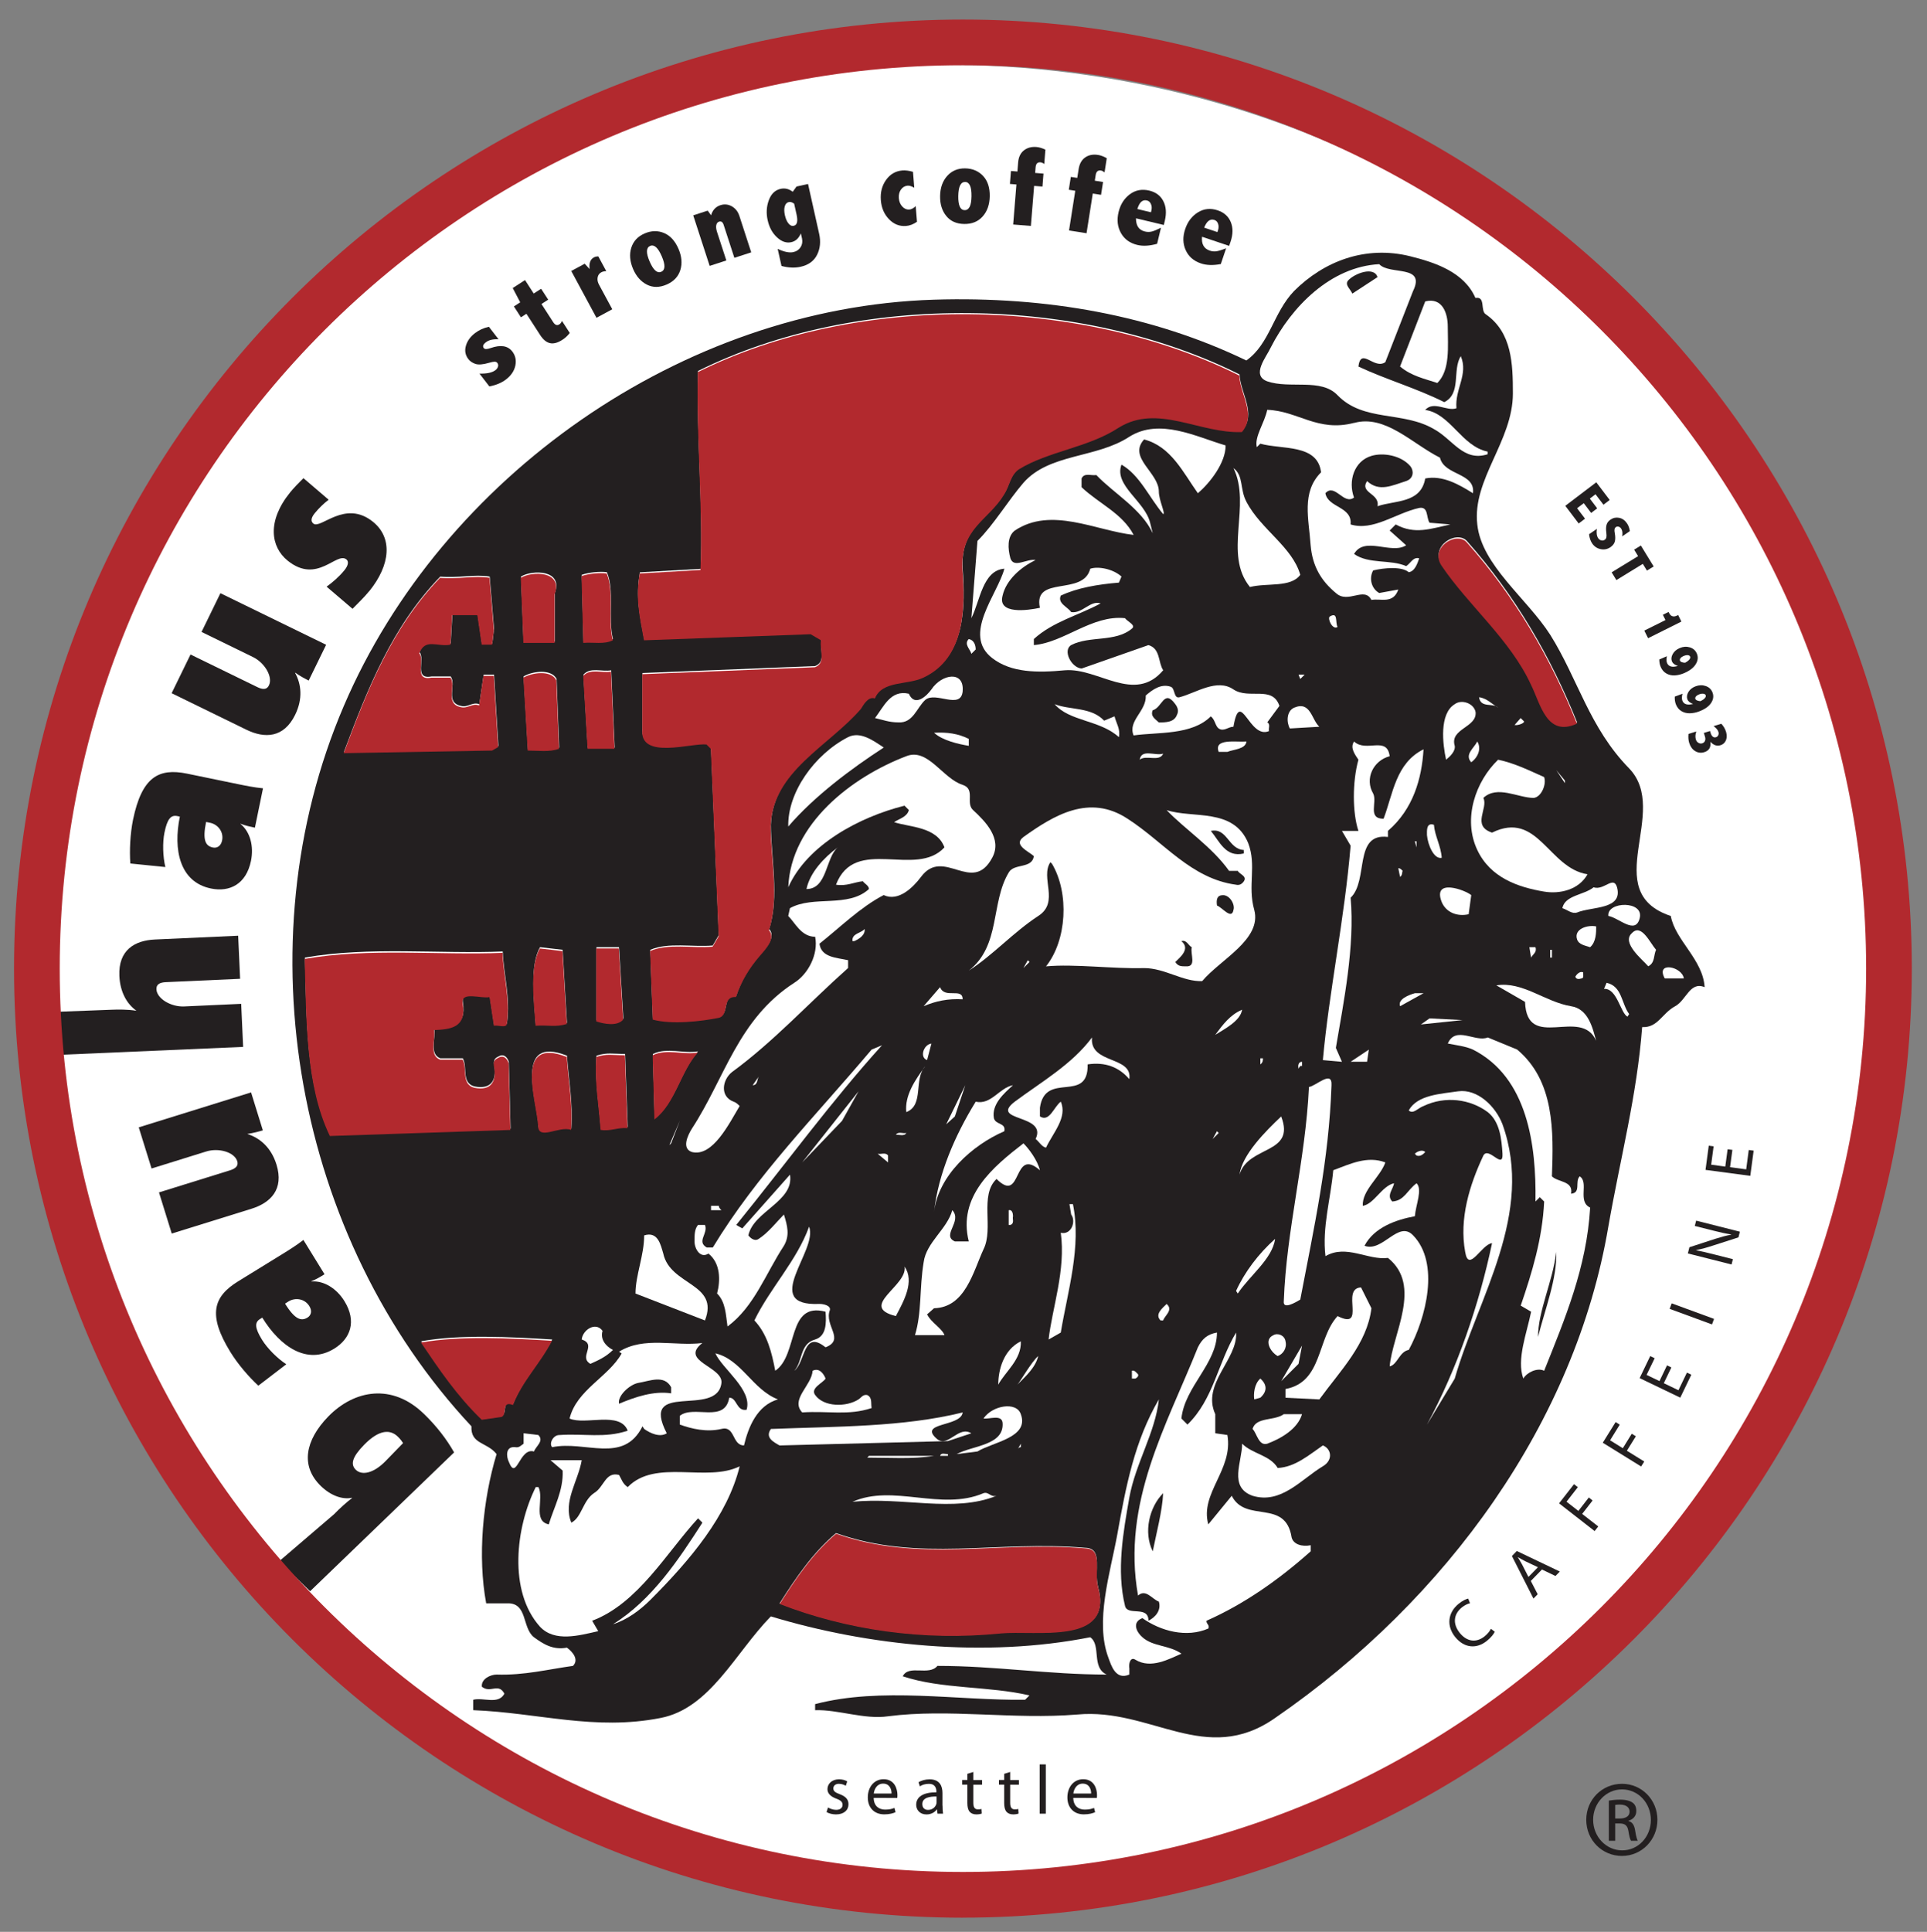
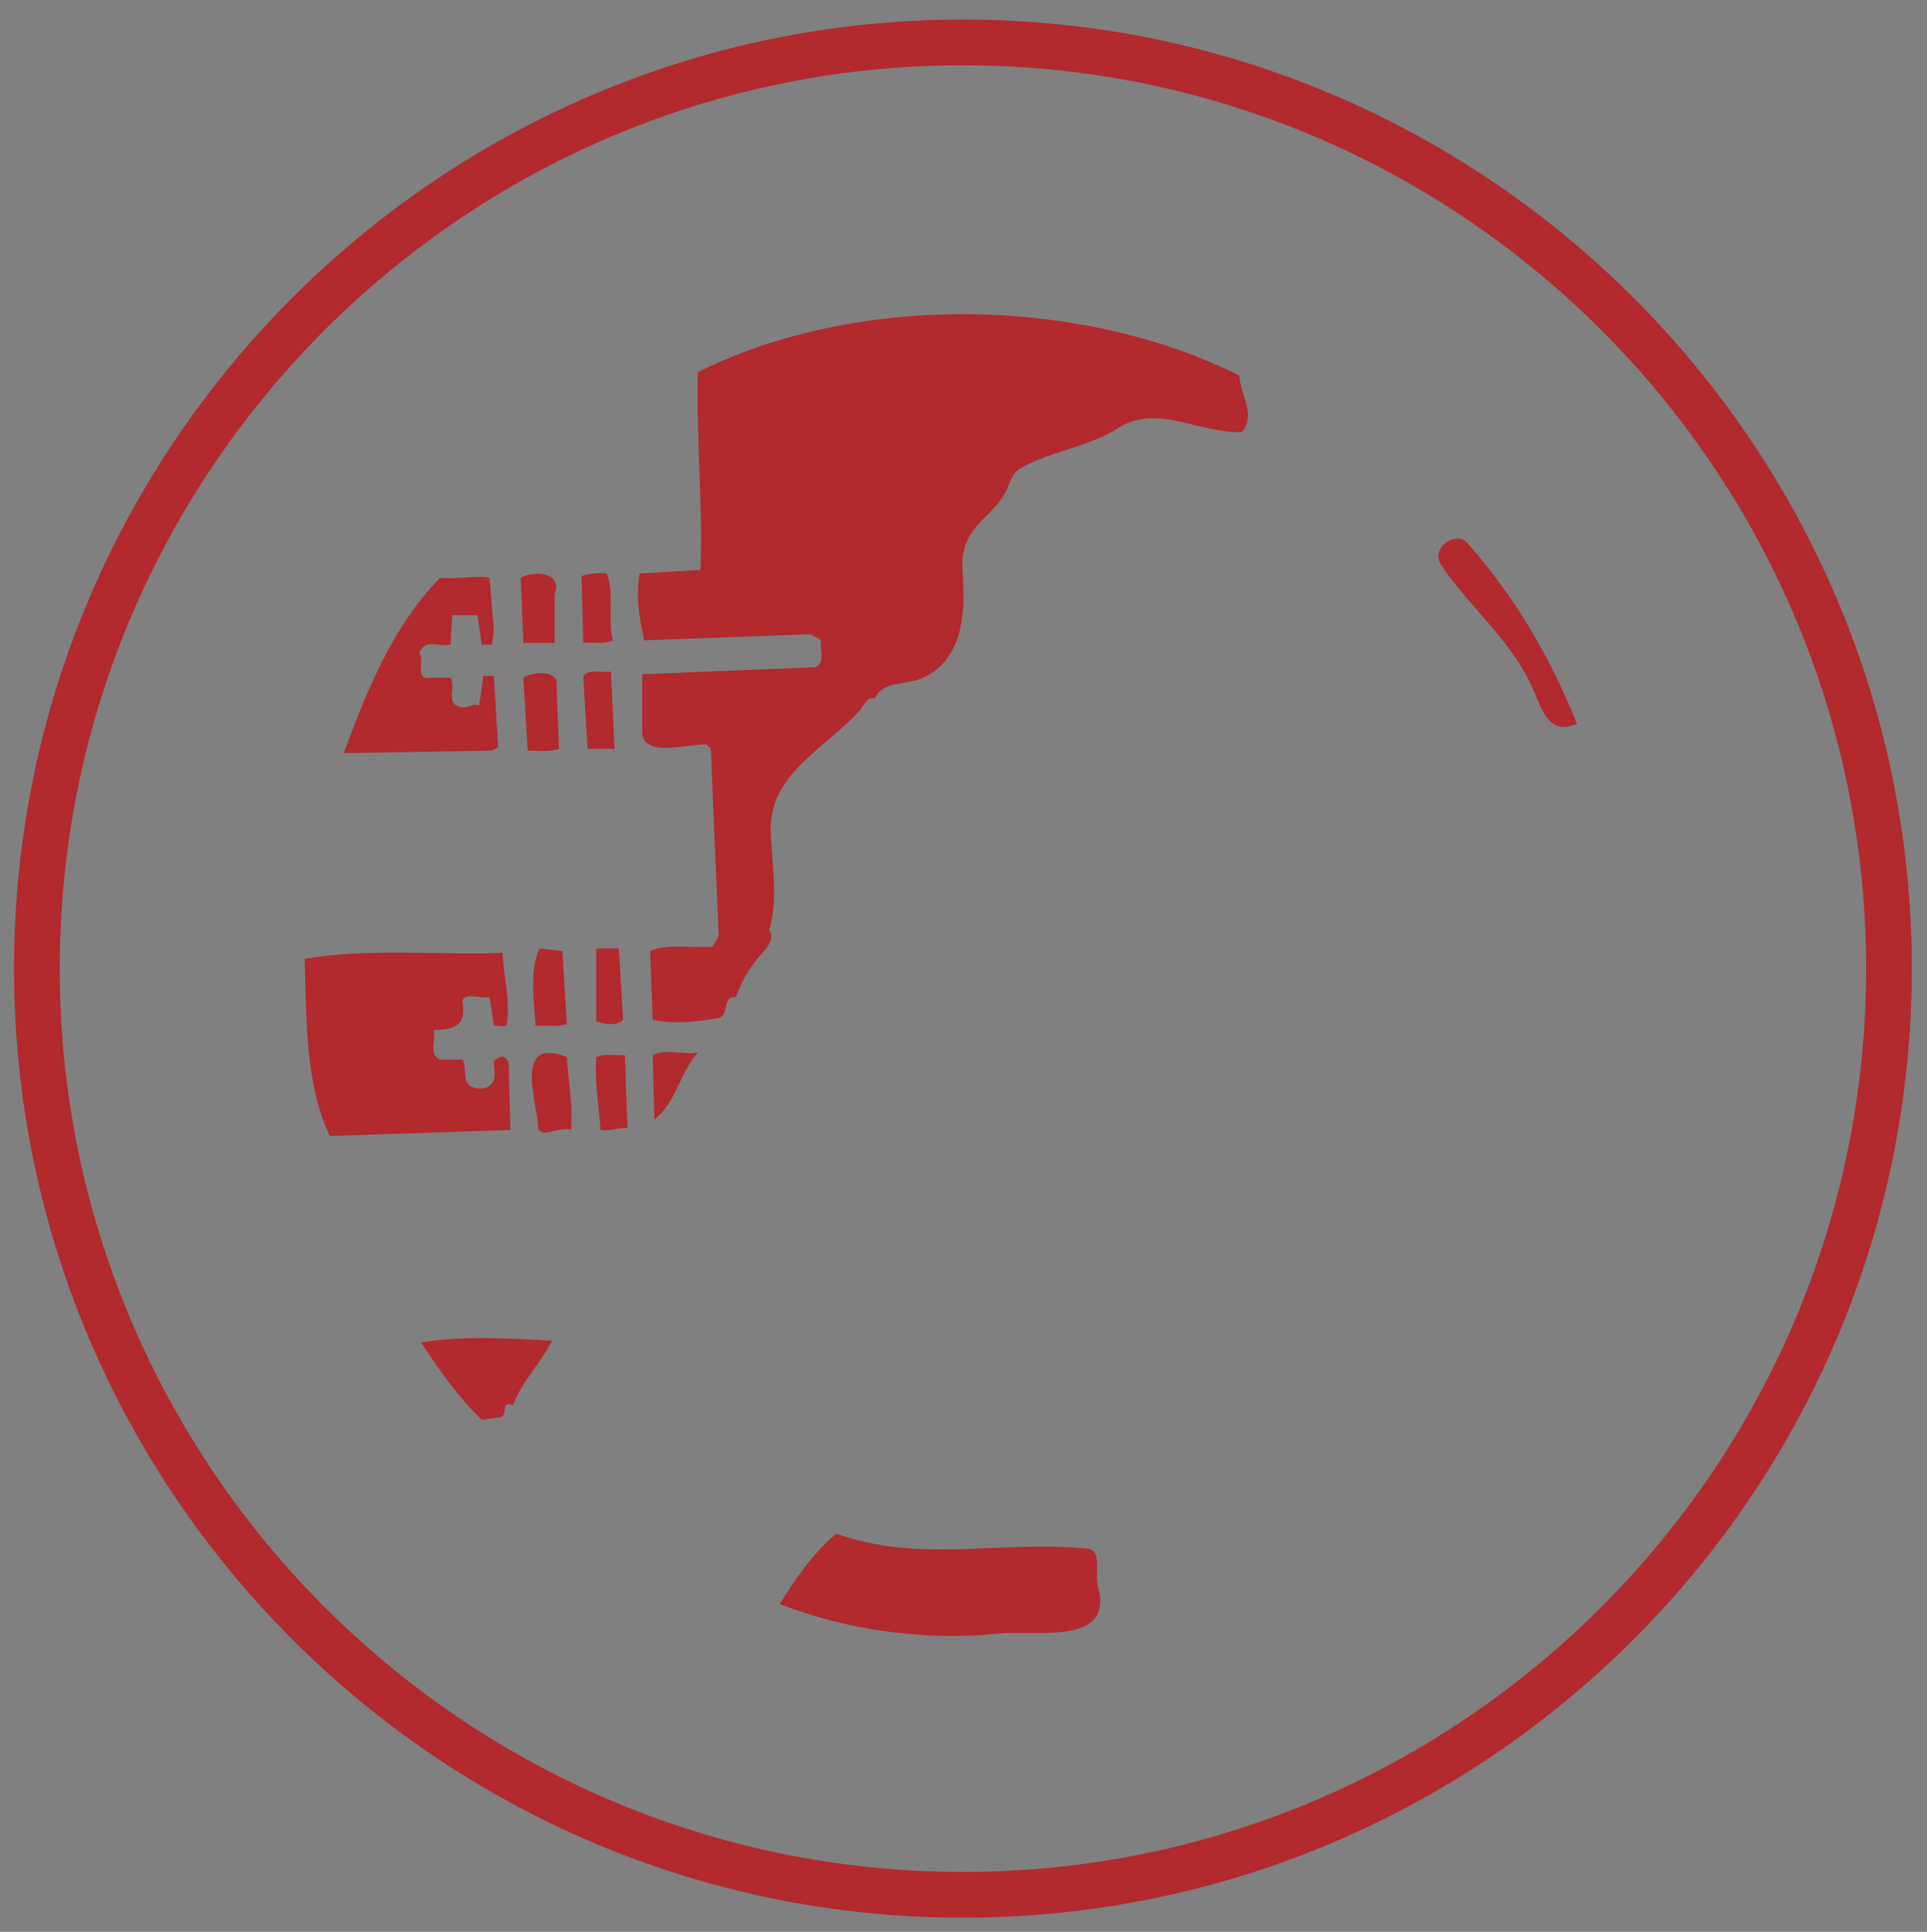
<svg xmlns="http://www.w3.org/2000/svg" id="a" viewBox="0 0 504 505.17">
  <rect x="0" y="0" width="504" height="505.17" fill="#808080" stroke="none" />
  <defs>
    <clipPath id="b">
      <rect x="1" y=".04" width="504" height="504" style="fill:none; stroke-width:0px;" />
    </clipPath>
    <clipPath id="c">
-       <rect x="1" y=".04" width="504" height="504" style="fill:none; stroke-width:0px;" />
-     </clipPath>
+       </clipPath>
    <clipPath id="d">
      <rect x="1" y=".04" width="504" height="504" style="fill:none; stroke-width:0px;" />
    </clipPath>
  </defs>
  <g style="clip-path:url(#b);">
    <g style="clip-path:url(#c);">
      <path d="M469.74,159.59c37.43,80.61,18.83,186.24-39.73,251.45-64.99,72.34-165.11,95.76-255.59,66.6-86.34-27.79-153.62-116.65-159.36-207.13C8.63,171.54,63.74,78.3,153.3,36.74,232.98,0,339.07,15.84,404.75,72.56c29.39,25.49,50.06,55.34,64.98,87.03" style="fill:#fff; stroke-width:0px;" />
      <path d="M385.93,77.91c2.72-.45,1.14,3.41,2.72,4.31,6.81,4.77,7.04,12.94,7.04,20.66,0,12.48-10.67,22.47-9.31,34.27,1.13,10.67,12.94,19.29,19.07,28.83,7.26,11.57,10.21,24.29,20.65,34.96,10.89,11.34-8.16,32.23,10.89,38.59,1.14,6.35,8.4,11.34,8.85,18.61-3.86-1.59-4.77,3.4-7.72,4.99-3.4,1.81-4.54,5.68-8.62,5.45-1.37,17.93-5.67,34.04-8.85,52.2-8.62,50.84-41.99,97.37-87.16,128.47-18.16,12.71-32.46-2.73-51.75-.91-16.8,1.37-33.59-1.59-49.48.46-6.13.91-13.17-1.82-19.07-1.59v-1.59c17.25-4.54,37.23-.92,54.92-1.14l1.14-1.14c-10.67-2.49-22.92-1.59-33.14-5,1.59-3.17,6.81,0,9.08-2.72,15.21,0,29.05,2.27,44.26,2.27-4.08-1.81-1.36-7.71-4.31-9.76-27.46,5.44-58.1,2.26-83.53-5.45-9.31,9.53-15.89,24.06-28.83,26.56-17.25,3.4-32-1.37-49.02-2.04v-2.72c2.72-.68,6.58,1.36,8.17-1.59-1.59-2.95-3.63,0-5.9-1.82-.23-2.04,2.27-3.18,3.86-3.18,7.26.23,13.39-1.36,19.97-2.27,1.59-1.59,0-3.63-1.59-4.77-3.63.68-6.13-.91-8.62-2.72-3.18-2.5-1.59-9.09-7.04-8.86h-5.45c-2.27-12.25-.91-27.01,2.72-39.03-2.5-3.19-6.81-2.5-6.58-7.27-45.85-49.02-60.15-125.97-33.37-188.38,25.65-59.92,88.52-104.18,154.34-106.22,29.51-.91,57.2,4.08,81.71,15.89,6.12-4.31,7.03-12.48,12.48-18.16,7.72-7.72,18.61-12.03,30.41-9.08,6.36,1.59,14.07,4.09,17.02,10.89" style="fill:#231f20; stroke-width:0px;" />
      <path d="M369.58,76.1l-7.26,18.61c-2.95,2.04-6.36-4.08-7.04,1.14,7.26,3.4,15.2,5.67,22.47,9.31,4.54-2.27,2.04-8.4,4.31-12.03,2.05,4.77-1.59,8.62-1.13,13.62-2.5.91-5.9-2.04-8.18.45,6.59.91,9.54,9.54,16.35,10.9v.68c-6.36,2.04-9.08-3.86-14.07-6.58-8.17-4.77-18.39-1.82-25.2-8.85-4.31-4.54-12.48-1.59-18.38-3.63-4.31-1.59-.23-6.35.91-8.85,5.44-10.67,15.66-21.11,28.37-21.79,2.72,2.95,12.26,0,8.85,7.04" style="fill:#fff; stroke-width:0px;" />
      <path d="M360.28,72.47l-6.59,4.31c-.45-1.13-2.04-2.27-1.13-3.4,1.59-1.82,6.81-3.86,7.72-.91" style="fill:#231f20; stroke-width:0px;" />
      <path d="M378.66,85.4c0,5.22.68,11.35-2.72,14.75-3.41-1.13-6.81-1.82-9.76-4.31l6.58-17.02c4.55-1.14,5.9,3.18,5.9,6.58" style="fill:#fff; stroke-width:0px;" />
      <path d="M324.19,97.89c.23,4.99,4.54,10.21.68,14.75-11.12.45-22.01-7.49-32.23-1.14-7.95,5.22-18.39,6.13-26.11,10.9-2.27,1.59-2.5,4.54-3.86,6.58-4.08,6.81-11.58,8.85-10.89,19.75.68,9.53.9,22.92-10.22,28.15-4.31,2.04-10.67.68-12.71,5.45-1.81-.68-3.18,2.04-3.63,2.72-8.4,9.76-23.15,16.34-23.6,30.64,0,8.17,2.27,19.06-.46,27.23,1.82,2.05-.68,4.77-2.27,6.59-2.95,3.4-4.99,6.81-6.35,10.89-3.86-.23-1.59,4.77-4.54,5.45-4.54.9-12.26,1.82-17.25.46l-.68-17.93c4.76-2.04,10.89-.68,16.34-1.13l1.59-2.72-2.04-49.03-1.13-1.13c-3.86-.46-17.48,4.08-16.8-3.86v-14.52l45.17-1.82c2.95-1.13,1.13-4.54,1.59-7.03l-2.72-1.59-43.58,1.59c-1.13-6.13-2.27-10.9-1.13-17.48l15.89-.91c.68-16.34-1.14-34.95-.68-51.75,41.99-20.88,100.32-19.75,141.63.91" style="fill:#fff; stroke-width:0px;" />
      <path d="M354.15,110.6c8.17-2.27,15.21,5.45,22.47,9.08,1.14,4.76,9.31,3.86,8.63,9.3-3.63-2.27-7.94-4.77-12.49-3.86-1.13,6.58-7.94,5.67-12.48,7.26.68-3.41-4.77-3.41-2.73-6.58,3.18,2.95,6.59,1.13,10.21,0,2.04-.68,2.04-2.72,1.14-3.86-2.5-2.95-7.27-3.63-10.22-2.72-4.54,1.36-6.13,6.58-4.54,10.89-2.72,2.04-5-3.86-7.49-1.14.68,3.86,7.04,3.41,6.59,8.17,5.9,1.82,11.8-2.95,17.93-4.31,2.49-.45,1.81,2.5,2.72,3.86l5.45.45c-5.22,1.13-9.3,2.72-14.3,0l-1.58,1.59,4.31,3.86c-3.86,2.5-10.89-2.5-13.62,2.27,3.86,2.73,9.53,1.36,13.62,3.18,1.14-.68,1.82-2.49,3.41-2.04-.46,1.36-1.14,3.41-2.73,3.63-1.82-1.59-6.58-1.13-9.31-.46-1.14,2.05-.46,4.77,1.59,5.9l4.99-.91c-1.36,3.86-4.54,2.27-7.04,2.72-1.82-3.63-6.13,1.14-9.3-1.82-3.86-3.18-6.13-7.04-6.59-12.48-.45-6.81-2.49-13.85,2.73-19.07-.91-7.49-10.21-5.9-15.89-7.49l-.91.91c-.68-2.73,2.04-6.36,2.72-9.76,7.94.23,13.16,5.9,22.7,3.41" style="fill:#fff; stroke-width:0px;" />
      <path d="M320.56,116.5c0,4.54-4.08,9.76-7.26,12.48-3.86-5.44-7.04-12.25-14.07-14.07-4.31,4.77,3.86,8.63,3.86,13.62,0,2.27,1.82,5.9,1.13,5.9-3.63-4.31-6.13-10.21-10.9-12.93-2.04,5.45,6.13,9.53,7.49,15.21l.68,2.72c-2.95-6.36-10.21-10.44-14.75-15.21-1.36.23-3.18-.68-3.86.91v2.27c4.54,4.31,10.66,6.81,13.62,12.48-9.99-1.14-21.56-7.49-31.09-1.14-2.05,1.59-1.82,4.77-1.14,7.26.91,2.72,4.31,0,6.58.46-3.86,1.82-7.72,5.22-8.63,9.3-1.36,4.99,6.58,3.86,9.76,3.18-1.82-8.63,11.35-2.95,13.17-10.22,2.04-.68,5.9,0,8.17,2.04l-.67,1.59c-5.45.45-10.9,1.36-15.21,3.4-.91,2.04,1.82,2.95,2.72,4.31,2.95.46,5-3.18,7.71-2.27-5.9,3.18-12.48,4.77-17.47,9.31v1.59c7.94-.68,15.21-7.94,23.83-7.04.68.91,2.95,1.82,1.82,2.73-4.31,3.63-11.13,1.81-15.89,4.31-2.27,1.36,0,5.9,2.73,6.13l17.48-6.13c3.18.91,2.5,4.54,3.86,6.58-7.49,8.85-17.02-.68-25.65,0-7.26.68-14.07.68-19.07-3.18-7.94-6.13,1.36-16.57,3.18-23.38-5.68.45-6.35,8.4-8.63,12.94l1.59-20.2c4.31-4.31,7.94-10.44,12.03-15.21,6.81-7.72,19.06-6.36,27.69-12.03,7.95-4.99,17.47,0,25.19,2.27" style="fill:#fff; stroke-width:0px;" />
      <path d="M326.01,131.25c3.85,7.26,12.03,11.8,14.07,19.07-2.5,3.4-8.62,2.04-13.16,3.18-7.04-8.63.45-21.33-4.31-31.1,2.72,2.04,1.59,5.45,3.41,8.85" style="fill:#fff; stroke-width:0px;" />
      <path d="M383.66,141.47c12.71,14.3,22.02,30.41,28.83,47.44-7.95,3.63-9.53-5.22-12.03-10.21-5.44-11.8-16.33-20.65-23.37-31.09-3.18-4.77,3.86-9.08,6.58-6.13" style="fill:#fff; stroke-width:0px;" />
      <path d="M160.32,167.11c-2.27,1.13-4.99.45-7.72.68l-.45-17.48c2.05-.68,4.77-.91,6.58-.68,2.04,4.77.23,12.03,1.59,17.48" style="fill:#fff; stroke-width:0px;" />
      <path d="M145.11,155.08v12.71h-8.17l-.68-17.02c2.95-1.82,11.12-1.82,8.85,4.31" style="fill:#fff; stroke-width:0px;" />
      <path d="M129.22,164.39l-.46,3.86h-2.72l-1.13-7.72h-6.58l-.45,7.72c-3.41.68-6.58-1.82-8.17,2.27,1.59,1.82-1.59,7.26,3.18,6.36h4.99c1.59,2.27-1.59,6.81,2.72,7.72,1.82.46,2.95-1.14,4.77-.45l1.13-7.72h2.72l1.13,18.61-1.59.91-38.81.68c6.13-16.34,12.49-32.68,25.19-45.85,4.54.45,9.08-.68,12.94,0l1.13,13.62Z" style="fill:#fff; stroke-width:0px;" />
      <path d="M349.84,163.94c-1.36.91-2.72-2.27-2.04-2.72,2.27-1.36,1.36,1.59,2.04,2.72" style="fill:#fff; stroke-width:0px;" />
      <path d="M255.19,169.84l-1.14,1.13c-.22-1.13-2.04-2.5-.68-3.86,1.36.23,1.82,1.59,1.82,2.72" style="fill:#fff; stroke-width:0px;" />
      <path d="M160.77,195.48h-7.04l-1.13-19.07c1.81-2.04,4.77-.68,7.26-1.13l.91,20.2Z" style="fill:#fff; stroke-width:0px;" />
      <path d="M145.57,177.55l.68,17.93c-2.5.91-5.45.45-8.17.45l-1.13-19.06c2.27-1.36,7.26-2.04,8.63.68" style="fill:#fff; stroke-width:0px;" />
      <path d="M251.79,180.73c-.46,4.99-7.04,0-9.76,2.27-2.27,2.04-3.18,6.13-7.04,5.9-2.5,0-4.09-.68-6.13-1.13,2.27-2.95,4.09-7.49,8.85-6.36,1.59,3.63,4.77.46,5.9-1.13,2.72-4.09,8.63-4.99,8.17.46" style="fill:#fff; stroke-width:0px;" />
      <polygon points="340.08 177.55 339.63 176.42 341.22 176.42 340.08 177.55" style="fill:#fff; stroke-width:0px;" />
      <path d="M308.53,182.32c4.31-1.13,9.76-4.99,14.07-2.04,4.08,2.72,10.21-1.13,12.03,4.31l-3.18,4.31c.91.45.23,1.59.46,2.27-5.22,2.27-7.49-11.57-9.31-1.13-1.36,0-2.5,1.36-3.86.45-.91-.68-.91-2.27-2.05-3.17-5,4.99-13.84,4.08-20.2,4.99-1.59-3.85,3.41-6.35,3.18-10.44,1.82-1.59,4.08-3.18,6.58-2.27,1.14.45.68,3.17,2.27,2.72" style="fill:#fff; stroke-width:0px;" />
      <path d="M307.85,186.86c-.69,2.05-2.95,2.05-4.77,2.05-.91-.91-2.27-1.59-1.59-3.18,2.5-.68,2.95-5.67,5.91-1.59.68.91.9,1.82.46,2.72" style="fill:#231f20; stroke-width:0px;" />
      <path d="M391.83,185.05c-1.37-1.36-4.54.23-4.99-2.72,2.04.23,3.41,1.82,4.99,2.72" style="fill:#fff; stroke-width:0px;" />
      <path d="M288.78,188.45l2.72-1.13c.46,1.81,1.59,3.4,1.14,5.44-4.99-4.54-12.94-4.08-16.8-8.62,4.08,1.59,9.53.68,12.94,4.31" style="fill:#fff; stroke-width:0px;" />
      <path d="M385.93,186.18c.45,4.08-6.81,4.31-5.45,8.85.23,1.36-1.14,2.72-2.26,3.63-.91-4.09-1.82-12.03,2.26-14.52,1.82-1.36,4.99-.23,5.45,2.04" style="fill:#fff; stroke-width:0px;" />
      <path d="M345.07,190.04l-7.71.45c-.91-1.59-.91-4.54,1.13-5.44,4.31-1.82,4.54,3.18,6.58,4.99" style="fill:#fff; stroke-width:0px;" />
      <path d="M398.41,188.45c.9.45-1.36,1.36-2.27,1.13l1.59-1.81.68.68Z" style="fill:#fff; stroke-width:0px;" />
      <path d="M253.38,193.22v1.81c-2.72-.46-6.81-1.36-9.08-3.41,3.41-.22,6.36.23,9.08,1.59" style="fill:#fff; stroke-width:0px;" />
      <path d="M231.14,195.48c-8.4,5.45-18.16,12.71-24.97,20.65-.23-8.85,6.81-18.84,15.66-23.38,3.18-1.59,6.58.91,9.31,2.72" style="fill:#fff; stroke-width:0px;" />
      <path d="M326.01,193.9c-.23,2.04-3.41,2.04-5,2.72h-2.26c-1.36-3.63,4.54-2.5,7.26-2.72" style="fill:#fff; stroke-width:0px;" />
      <path d="M363.46,197.75c-4.31,1.13-6.59,5.9-4.31,9.76,1.14,2.28-1.59,6.59,2.72,6.59,2.5-6.59,3.17-14.53,10.45-18.16-.46,7.72-2.73,15.66-9.31,21.33v1.59c-9.08-1.13-4.99,11.35-9.76,15.89,1.13,12.72-1.82,27.24-3.86,39.27l1.59,3.64-4.99-.45c1.59-17.7,5.67-37,7.26-56.07l-2.27-3.86h4.31c-1.59-4.77-1.59-12.94,0-18.61-.91-1.36-2.27-3.18-1.13-4.76,3.18,2.95,8.62-1.59,9.31,3.86" style="fill:#fff; stroke-width:0px;" />
      <path d="M384.8,199.34c-1.82-2.04.67-3.63,1.58-5.44,1.13,1.82.23,4.09-1.58,5.44" style="fill:#fff; stroke-width:0px;" />
      <path d="M304.22,197.07c-.9,2.27-4.54.23-6.13,1.59.46-2.95,4.08-.91,6.13-1.59" style="fill:#fff; stroke-width:0px;" />
      <path d="M251.79,205.24c3.4,1.13.68,4.77,2.72,6.59,3.18,2.95,7.72,7.49,4.99,12.48-5.22,9.76-12.71-2.95-18.61,4.99-2.04,2.72-5.9,6.58-9.76,4.76-6.13,3.18-11.35,8.4-16.8,12.71.45,3.64,4.54,3.64,7.49,4.32v2.04c-10.21,9.08-19.52,19.29-30.41,27.24-2.5,2.04-3.18,6.35.45,7.71.68.23,1.13.68,1.59,1.14-2.72,4.53-7.03,13.39-12.48,12.03-2.73-.91-1.13-4.31,0-6.13,8.62-13.17,12.03-28.6,26.78-38.13,3.63-2.28,6.36-7.49,5.45-12.03-3.63,0-5.22-3.63-7.04-5.44l.45-2.04c6.13-3.41,15.21,0,20.66-5,0-.9-1.13-1.37-1.59-2.04-2.27.23-4.31,1.36-7.03.9,4.99-12.94,20.88-1.59,28.37-9.76-2.04-5.45-9.08-5.23-13.17-6.59,1.36-.91,3.41-1.36,3.86-3.17l-1.13-1.14c-11.8,2.95-25.42,10.21-30.41,21.33.68-16.57,16.57-28.82,30.87-34.27,5.67-2.27,9.53,5.9,14.75,7.49" style="fill:#fff; stroke-width:0px;" />
      <path d="M403.86,203.2c.68,1.81-.68,5.22-2.72,5.45-4.09,0-9.54-3.41-13.17,0,1.36,2.72-3.18,7.26,2.27,9.08,12.02-5.9,14.75,9.3,24.97,10.89-2.27,4.08-7.26,5.22-11.35,4.53-6.81-1.14-14.07-3.63-17.48-10.89-3.86-8.17-.45-17.93,5.45-23.6,4.31.91,7.94,2.73,12.03,4.54" style="fill:#fff; stroke-width:0px;" />
      <polygon points="409.3 204.79 407.04 201.39 409.3 204.11 409.3 204.79" style="fill:#fff; stroke-width:0px;" />
      <path d="M323.29,231.35c.9.23,1.58-.23,2.04-.9.91-1.37-1.13-1.82-1.59-2.72h-2.27c-4.54-6.36-11.58-10.89-16.34-15.89,6.81,2.27,17.48-.69,21.33,8.62,2.27,5.9-.22,11.13,1.59,17.48,2.04,7.72-8.85,12.93-13.61,18.61-5,.23-9.76-3.4-15.21-3.4-8.17.23-18.16-1.14-25.65-.45,5.44-6.81,6.13-19.07,1.59-26.79l-.45-.45c-2.73,4.09,2.5,10.44-3.18,14.07-6.58,4.31-11.8,10.21-18.16,14.29,8.4-6.58,5.67-17.7,10.44-25.65,1.36-2.49,6.13-.9,6.58-4.31-1.59-1.36-5.45-2.95-2.72-4.99,7.94-5.67,17.24-11.35,27.24-4.77,9.53,6.13,16.57,15.66,28.37,17.25" style="fill:#fff; stroke-width:0px;" />
      <path d="M377.08,224.31c-2.04.46-3.64-3.4-3.86-5.91,0-1.13-.23-3.4,1.82-2.72.23,2.95,1.81,5.44,2.04,8.62" style="fill:#fff; stroke-width:0px;" />
      <path d="M325.32,222.27v.91c-4.76,1.13-6.35-3.18-8.62-5.9,4.31-.91,4.54,4.77,8.62,4.99" style="fill:#231f20; stroke-width:0px;" />
      <polygon points="370.49 221.59 370.04 220 370.49 220 370.49 221.59" style="fill:#fff; stroke-width:0px;" />
      <path d="M210.93,232.48c.91-4.32,4.54-8.17,8.17-10.89-3.18,2.72-2.72,10.89-8.17,10.89" style="fill:#fff; stroke-width:0px;" />
      <path d="M366.86,227.72c-.23.45,0,1.13-.68,1.58l-.46-2.27c.46,0,.68.23,1.13.69" style="fill:#fff; stroke-width:0px;" />
      <path d="M422.93,232.02c1.59,5.9-6.59,4.99-10.44,6.59-1.36.45-2.49-.69-3.86-1.13.68-3.41,5.67-3.41,8.17-5.45,2.72.91,5.22-3.18,6.13,0" style="fill:#fff; stroke-width:0px;" />
      <path d="M384.8,234.07l-.68,5c-2.95.68-5.9-.45-7.04-3.18-2.5-6.35,6.13-3.17,7.72-1.82" style="fill:#fff; stroke-width:0px;" />
      <path d="M322.61,237.93c-.46,2.73-2.95-.68-4.31-1.13-.23-1.59,0-2.72,1.59-2.72,1.81,0,3.18,2.5,2.72,3.86" style="fill:#231f20; stroke-width:0px;" />
      <path d="M428.83,240.2c-1.14,4.31-5.45-.23-8.17-.68-.46-3.86,9.53-4.09,8.17.68" style="fill:#fff; stroke-width:0px;" />
      <path d="M417.48,242.24c0,1.59,0,4.09-1.59,5.45-1.36-.45-2.95-.68-3.41-2.04-.91-2.73,2.72-3.86,4.99-3.4" style="fill:#fff; stroke-width:0px;" />
      <path d="M226.14,242.92c.23,1.6-1.59,2.73-2.72,3.18h-.46c-.23-2.04,2.27-2.04,3.18-3.18" style="fill:#fff; stroke-width:0px;" />
-       <path d="M433.14,248.37c-.68,1.36-.23,3.4-2.05,4.31-1.58-1.82-7.03-6.13-4.31-8.63,2.49-2.72,4.76,2.5,6.35,4.31" style="fill:#fff; stroke-width:0px;" />
-       <path d="M311.71,247.69c-.45,1.82,1.36,5.22-1.59,5-1.13,0-2.04,0-2.72-1.13,1.13-1.14,4.08-3.41,1.59-5.45,1.36-.45,1.82,1.14,2.72,1.59" style="fill:#231f20; stroke-width:0px;" />
      <path d="M148.29,267.44c-2.95.9-4.77.22-8.17.45-.45-6.35-1.59-15.43,1.13-20.2l5.9.68,1.13,19.07Z" style="fill:#fff; stroke-width:0px;" />
      <path d="M163.04,266.3c-1.59,1.81-4.99,1.14-7.04.45v-19.06h5.9l1.14,18.61Z" style="fill:#fff; stroke-width:0px;" />
-       <path d="M401.59,247.69c.46,1.36-.68,1.82-1.14,2.72l-.45-2.72h1.59Z" style="fill:#fff; stroke-width:0px;" />
      <path d="M131.49,248.82c.23,6.13,2.04,12.03,1.13,18.62-.23,1.13-2.27.22-3.4.45l-1.13-7.49c-2.27.46-7.49-1.59-7.04,1.59,1.14,6.58-3.4,6.81-7.49,7.04.46,2.49-1.36,6.58,1.59,7.71h5.9c1.36,2.5-.68,7.04,3.86,7.49,4.08.45,4.99-2.5,4.31-5.9-.23-1.59.68-1.82,1.59-2.28,1.36-.45,2.04.91,2.27,1.59l.46,17.48-47.21,1.58c-6.36-13.16-6.13-30.19-6.58-46.3,16.8-2.95,35.18-.9,51.75-1.59" style="fill:#fff; stroke-width:0px;" />
      <rect x="405.45" y="248.37" width=".45" height="2.04" style="fill:#fff; stroke-width:0px;" />
      <polygon points="267.68 253.14 268.81 251.1 269.27 251.55 267.68 253.14" style="fill:#fff; stroke-width:0px;" />
      <path d="M440.4,255.86h-4.99c-2.49-4.54,4.54-3.17,4.99,0" style="fill:#fff; stroke-width:0px;" />
      <path d="M414.07,254.27c0,.68.23,1.59-.46,1.59-.68.23-1.36.23-1.58-.45.22-.46,1.13-1.59,2.04-1.14" style="fill:#fff; stroke-width:0px;" />
      <path d="M417.48,272.2c-3.86-9.08-18.16,2.95-18.61-10.21l-7.5-4.32c6.82-1.13,12.71,4.32,19.52,5.45,4.54.68,5.67,5.68,6.58,9.08" style="fill:#fff; stroke-width:0px;" />
      <path d="M426.1,265.17l-.45.68c-1.81-.91-2.72-7.49-6.13-7.26l.68-1.59c4.09.9,3.86,5.45,5.9,8.17" style="fill:#fff; stroke-width:0px;" />
      <path d="M251.79,261.31c-3.86-.22-7.04.46-10.22,1.81l4.31-4.99c1.13,3.17,5.9,0,5.9,3.17" style="fill:#fff; stroke-width:0px;" />
      <path d="M366.19,263.12c-.69-1.81,2.27-2.95,3.86-3.4h2.27l-6.13,3.4Z" style="fill:#fff; stroke-width:0px;" />
      <path d="M324.87,264.03c-.45,2.95-4.53,5-7.03,6.58,2.04-2.72,3.86-5.22,7.03-6.58" style="fill:#fff; stroke-width:0px;" />
      <polygon points="371.63 267.89 373.9 266.3 382.52 266.75 371.63 267.89" style="fill:#fff; stroke-width:0px;" />
      <path d="M396.82,274.47c9.76,8.17,9.53,21.34,9.08,33.14,1.59,1.59,5.67,1.14,5,4.54,2.72-.23.91-3.18,2.27-4.54,2.5,1.59-.68,6.58,2.73,8.17-.9,15.66-6.59,29.05-12.03,42.67-1.81-.9-4.55.46-5.45,2.04-1.82-4.99.9-11.8,2.04-17.48l-2.72-1.59c2.95-8.62,5.67-17.47,6.13-27.23l-1.14-1.13-1.13,1.13c.23-14.75-2.04-32.45-16.34-39.72-2.04-.91-4.31-1.13-6.59-1.59,2.05-4.77,7.26-.23,10.45-1.59l7.71,3.17Z" style="fill:#fff; stroke-width:0px;" />
      <path d="M295.37,282.19c-2.72-3.18-6.36-4.54-10.9-3.86.23,10.43-11.12,1.59-12.48,11.34v2.27c2.5,1.59,3.63-2.5,5.45-3.86,1.82,4.08-2.04,8.17-3.86,12.03-1.13-.22-1.81-1.59-2.72-2.27,3.18-6.58-12.26-4.53-5.45-9.76,7.03-5.22,14.98-9.76,20.2-16.79-.69,7.04,10.66,4.76,9.76,10.89" style="fill:#fff; stroke-width:0px;" />
      <path d="M242.48,277.2c-2.04-.68-.91-4.08,1.13-4.31l-1.13,4.31Z" style="fill:#fff; stroke-width:0px;" />
      <path d="M192.55,320.32l1.59.9,12.48-14.06c1.14,7.03-9.53,9.53-10.89,15.89.68.9,1.82,1.59,2.72.9,2.49-1.59,4.76-4.54,6.58-6.36.91,2.95,1.59,5.45,0,8.17-4.77,7.26-7.72,15.89-14.75,21.11-.45-2.95-.45-6.36-2.73-8.63.91-3.4.91-7.94-2.27-10.44-2.04,1.36-3.63-1.14-3.63-3.17,0-1.82,0-3.19.91-4.32h1.82c.91,2.27-2.27,4.32.46,5.9h1.59c11.57-19.06,26.78-34.27,41.54-51.75l2.72-1.13c-13.16,14.52-25.42,31.32-38.13,46.98" style="fill:#fff; stroke-width:0px;" />
      <path d="M182.56,274.93c-4.54,5-5.9,13.39-11.35,17.48l-.46-16.8c3.86-1.82,7.94,0,11.8-.68" style="fill:#fff; stroke-width:0px;" />
      <polygon points="353.25 277.65 358.01 274.47 357.55 277.65 353.25 277.65" style="fill:#fff; stroke-width:0px;" />
      <path d="M163.5,275.6l.68,19.07c-2.5-.23-4.54.9-7.03.46-.46-6.36-1.59-12.26-1.14-19.07,2.72-.9,4.31-.46,7.49-.46" style="fill:#fff; stroke-width:0px;" />
      <path d="M148.29,276.06c.45,6.35,1.59,12.48,1.13,19.07-3.18-1.13-8.62,2.95-8.62-1.13-.46-6.59-6.36-23.39,7.49-17.94" style="fill:#fff; stroke-width:0px;" />
      <path d="M330.32,276.74c0,.46,0,1.13-.68,1.59v-1.59h.68Z" style="fill:#fff; stroke-width:0px;" />
      <path d="M340.54,278.78c-.46-.23-.69.23-.91.68-.23-.9,0-1.81.91-1.81v1.13Z" style="fill:#fff; stroke-width:0px;" />
      <path d="M237.04,290.81c-.46-4.31,2.27-8.4,4.99-12.03-3.18,3.41-.23,10.21-4.99,12.03" style="fill:#fff; stroke-width:0px;" />
      <path d="M196.86,283.78l1.59-2.27c-.46.68-.23,2.27-1.59,2.27" style="fill:#fff; stroke-width:0px;" />
      <path d="M348.25,283.78c-.68,19.74-4.54,36.99-8.17,56.06-1.13.68-4.54,2.72-4.31.46.68-18.84,5.67-36.77,6.58-56.06,1.82-.23,6.13-4.55,5.9-.46" style="fill:#fff; stroke-width:0px;" />
      <polygon points="247.48 294 252.47 283.78 249.74 291.95 247.48 294" style="fill:#fff; stroke-width:0px;" />
      <path d="M264.95,283.78c-2.27,2.04-5.67,4.99-5,8.62.46,1.81,3.18,1.13,2.73,3.41-8.4,3.63-17.25,11.57-18.39,21.11,1.13-9.99,5.45-19.97,10.9-28.83,4.08.9,6.12-3.63,9.76-4.31" style="fill:#fff; stroke-width:0px;" />
      <polygon points="209.8 303.98 224.55 285.37 220.24 293.09 209.8 303.98" style="fill:#fff; stroke-width:0px;" />
      <path d="M392.97,294c8.39,23.37-6.36,45.16-12.49,66.5l-7.26,12.03c7.95-14.75,13.62-31.32,17.02-47.44-2.73.23-6.13,7.95-7.03,2.27-1.59-8.62,1.13-17.48,4.76-25.19,1.36-2.5,5.22,3.86,5-.46-.23-3.86-.69-8.4-3.86-10.9-4.55-3.4-11.13-4.31-16.8-1.58-1.37.45-2.73,2.26-3.86,1.13,2.27-4.08,8.39-4.31,12.94-4.99,4.99-.68,9.76,3.86,11.58,8.63" style="fill:#fff; stroke-width:0px;" />
      <path d="M335.09,291.95c3.86,9.99-8.63,7.49-10.9,15.21.68-5.22,6.81-11.35,10.9-15.21" style="fill:#fff; stroke-width:0px;" />
      <polygon points="175.07 299.44 177.8 293.09 175.53 298.98 175.07 299.44" style="fill:#fff; stroke-width:0px;" />
      <polygon points="317.16 297.85 318.29 295.81 318.75 296.27 317.16 297.85" style="fill:#fff; stroke-width:0px;" />
      <path d="M237.04,296.27c-.46.9-1.82.44-2.73.44.68-.9,1.82-.22,2.73-.44" style="fill:#fff; stroke-width:0px;" />
      <path d="M271.99,306.02c-7.26-6.36-4.54,9.08-11.35,2.27-4.54,4.31-.68,12.93-3.4,18.38-2.73,5.91-4.77,15.21-12.94,15.43l-1.81,1.59c.91,2.04,3.86,3.63,4.54,5.44h-7.72c1.82-5.91,1.13-12.25,2.27-19.06.68-5.22,6.13-8.63,7.49-13.62,2.73,2.95-2.95,6.59.68,8.18h3.63c-2.95-11.8,6.36-19.52,14.3-25.65,1.36,1.36,3.63,4.31,4.31,7.04" style="fill:#fff; stroke-width:0px;" />
      <path d="M372.76,301.25c-.23.23-1.13,1.36-2.27.91l-.45-.46c.68-.68,2.05-1.14,2.72-.46" style="fill:#fff; stroke-width:0px;" />
      <path d="M232.27,302.16v1.81l-2.72-2.27c.91.23,2.04-.46,2.72.46" style="fill:#fff; stroke-width:0px;" />
      <path d="M362.33,303.98c-1.37,3.86-6.13,7.26-5.9,11.34,2.95-.45,4.99-5.21,8.17-5.9-.23,1.59-2.04,3.17-.45,4.77,3.18-.22,3.86-2.95,6.35-4.77,1.6,1.59-.22,5.68-.45,8.62-5,.92-10.67,2.95-13.17,7.72,4.76,1.82,8.85-6.8,12.71-2.72,7.04,7.26,3.41,21.56-1.13,29.95-2.49.46-2.95,3.86-4.99,4.31.68-8.39,8.63-21.11-.46-28.36-5.22.68-10.89-3.64-16.34-.46-.91-7.49,1.36-14.98,2.04-22.47,4.31-1.59,8.85-3.86,13.63-2.04" style="fill:#fff; stroke-width:0px;" />
      <path d="M250.2,312.15l-.46,2.04.46-2.04Z" style="fill:#fff; stroke-width:0px;" />
      <path d="M280.62,314.87c2.27,11.12-1.36,22.69-3.18,33.59l-3.18,1.81c.91-8.17,4.54-18.15,3.18-27.91,2.72.68,4.08-2.95,2.72-4.77l-.45-2.72h.9Z" style="fill:#fff; stroke-width:0px;" />
      <path d="M188.01,315.32c0,.46.23.69.68,1.14h-2.72v-1.14h2.04Z" style="fill:#fff; stroke-width:0px;" />
      <path d="M264.95,318.05c-.23.68.46,1.82-.68,2.27h-.45v-3.86c.91-.23,1.13.9,1.13,1.59" style="fill:#fff; stroke-width:0px;" />
      <path d="M214.34,340.97c1.14,0,2.95.45,2.72,1.59-1.59,4.08,4.09,7.71-1.14,9.76-5.9-4.76-5.22,3.86-8.17,6.13,2.27-2.5,1.36-7.04,5.45-8.18,2.95-.9,2.95-4.31,2.72-7.26-10.21-2.72-7.04,11.35-13.16,15.43-.91-4.76-2.04-9.53-5.45-13.16,4.08-8.4,11.12-15.66,14.3-24.51,2.5,6.13-12.94,20.88,2.72,20.2" style="fill:#fff; stroke-width:0px;" />
      <path d="M173.48,327.81c1.81,8.4,14.75,7.71,10.89,17.48l-18.16-7.04c0-4.77,2.27-9.98,2.27-15.2,3.63-1.14,4.31,2.49,5,4.76" style="fill:#fff; stroke-width:0px;" />
      <path d="M333.5,323.95c-.68,5.22-6.58,9.53-9.76,14.3l-.45-.68c2.27-4.99,5.9-9.76,10.21-13.61" style="fill:#fff; stroke-width:0px;" />
      <path d="M402.27,349.6c0-6.81,3.87-14.53,4.77-22.24.23,7.04-2.95,14.98-4.77,22.24" style="fill:#231f20; stroke-width:0px;" />
      <path d="M234.31,344.15c-9.99-2.49,3.18-7.94,2.27-12.94,2.72,3.86-.23,9.08-2.27,12.94" style="fill:#fff; stroke-width:0px;" />
      <path d="M358.69,342.11c-1.13,9.31-8.17,16.34-13.62,23.83l-8.85-.44v-2.28c9.76-1.82,8.17-13.17,13.62-19.07,7.71,3.86.68-7.26,6.13-7.49l2.72,5.44Z" style="fill:#fff; stroke-width:0px;" />
      <path d="M304.22,345.29h-.68c-1.59-1.59.46-3.18,1.59-4.31,1.81,1.59-.46,2.95-.91,4.31" style="fill:#fff; stroke-width:0px;" />
      <path d="M160.32,353c-1.82,1.82-3.86,2.72-5.9,3.64-3.18-1.82,1.82-5-2.27-6.37.23-2.49,3.63-4.76,5.45-2.26-.68,2.26.91,4.08,2.72,4.99" style="fill:#fff; stroke-width:0px;" />
      <path d="M318.29,348.46c0,8.18-8.4,14.08-9.3,22.47l1.59,1.59c6.81-6.59,7.94-16.12,12.72-24.06.45,7.04-9.08,13.39-5.45,21.34v4.99l3.17.46c1.59,9.08-7.26,15.21-4.99,23.37l6.13-7.48c3.63,7.26,14.07.67,15.66,10.89.46,1.82,2.72,2.5,4.99,2.04v1.59c-8.39,7.49-17.48,13.84-27.23,18.15-.23.68.91,1.14.46,2.04-5.68,2.5-12.48.68-17.25-2.72-2.95,1.14-1.36,3.86,0,4.99,2.72,2.49,7.04,2.04,10.21,4.31-3.18,1.36-7.94,4.08-12.03,1.59-1.36-.9-1.82,1.13-1.59,2.27v1.59c-3.63,1.59-4.77-2.5-5.45-4.31-3.63-9.54.45-22.24,2.28-32.23,2.27-12.72,4.53-24.52,10.89-35.41-.91,8.63-6.13,16.79-7.72,25.65-1.6,9.08-3.41,19.06-1.13,28.37.68,2.73,6.13-.23,6.13,3.86,1.81-.9,3.4-2.72,2.72-4.99-1.82-.68-3.41-3.41-5.45-1.59-4.32-24.29,7.49-44.49,15.66-64.92,1.14-2.27,2.5-3.4,4.99-3.86" style="fill:#fff; stroke-width:0px;" />
      <path d="M336.22,350.74c.45,1.81-.68,3.4-2.05,3.86-2.04-1.14-3.63-4.32-1.13-5.45,1.13-.68,2.95,0,3.18,1.59" style="fill:#fff; stroke-width:0px;" />
      <path d="M144.43,350.28c-3.18,6.13-7.71,10.45-10.21,16.79-3.4-1.35-1.13,3.18-3.4,3.18l-4.77.68c-6.58-6.36-11.12-13.16-15.89-20.2,10.22-1.82,23.15-1.14,34.27-.46" style="fill:#fff; stroke-width:0px;" />
      <path d="M183.7,351.19c-6.13,4.77,5.45,6.13,4.99,10.45-1.14,9.3-21.56-.9-14.3,13.16-1.82,1.14-4.31,0-5.9-1.13l-.45-.69c-4.99,9.98-14.98,3.64-23.61,5.45-.91-.9.23-3.17,1.82-3.17,6.58-.46,11.8.9,17.93-1.14-2.04-5.22-11.12-1.36-15.21-3.18,1.82-7.49,10.21-10.89,13.62-17.02l-.68-.46c6.58-4.08,14.53-1.36,21.79-2.27" style="fill:#fff; stroke-width:0px;" />
      <path d="M261.09,362.08c0-3.86,1.36-9.08,5.9-11.34.23,4.76-4.08,7.94-5.9,11.34" style="fill:#fff; stroke-width:0px;" />
      <polygon points="335.09 361.17 340.54 351.87 339.63 356.64 335.09 361.17" style="fill:#fff; stroke-width:0px;" />
-       <path d="M203.44,365.94c-5.45,1.59-7.72,7.26-8.85,12.03-3.18,0-2.27-5.22-5.9-4.31-3.86.9-7.72,0-10.9-1.14v-2.28c3.63-2.95,11.8,2.05,12.94-4.76,2.05,0,1.82,3.62,4.54,3.17,1.59-5.22-6.35-10.68-8.17-14.76,6.81,1.59,9.76,9.53,16.34,12.03" style="fill:#fff; stroke-width:0px;" />
+       <path d="M203.44,365.94c-5.45,1.59-7.72,7.26-8.85,12.03-3.18,0-2.27-5.22-5.9-4.31-3.86.9-7.72,0-10.9-1.14c3.63-2.95,11.8,2.05,12.94-4.76,2.05,0,1.82,3.62,4.54,3.17,1.59-5.22-6.35-10.68-8.17-14.76,6.81,1.59,9.76,9.53,16.34,12.03" style="fill:#fff; stroke-width:0px;" />
      <path d="M271.54,354.59c-.68,2.95-3.18,5.22-5.45,7.49.68-.68,3.63-5.9,5.45-7.49" style="fill:#fff; stroke-width:0px;" />
      <path d="M306.26,357.31l-.45,3.18.45-3.18Z" style="fill:#fff; stroke-width:0px;" />
      <path d="M215.93,360.49c-.68,1.14-4.08,2.5-2.72,4.31,2.27,3.18,8.17,3.18,11.35,1.13.68-.44,1.13-1.36,2.27-1.13,1.36.69.91,2.04,1.14,3.4-6.13,2.04-11.35.68-18.16,1.14-3.18-3.41,2.5-7.04,2.72-10.89,1.82-.9,2.95.91,3.4,2.04" style="fill:#fff; stroke-width:0px;" />
      <path d="M297.64,359.36c.23.46-.23.9-.68,1.13h-.91v-2.04c.68-.23,1.13.46,1.59.91" style="fill:#fff; stroke-width:0px;" />
      <path d="M175.53,362.76v1.59c-4.54-.68-9.31.91-13.62,2.72-.45-2.04,2.72-4.99,4.99-5.44,2.95-.46,6.81-2.27,8.63,1.13" style="fill:#231f20; stroke-width:0px;" />
      <path d="M329.64,365.49l-1.59.44c-.23-1.36,0-4.08,1.59-5.44,1.81,1.59,1.81,3.4,0,5" style="fill:#fff; stroke-width:0px;" />
      <path d="M266.99,369.8c2.27,6.13-7.26,7.26-11.35,9.76l-5.45.68c4.31-2.28,12.48-2.28,12.03-8.18-.23-2.26-3.4-.91-4.99-1.13,2.27-3.4,8.62-4.54,9.76-1.13" style="fill:#fff; stroke-width:0px;" />
      <path d="M251.79,369.35c-.46,3.86-12.03,2.5-6.59,7.04,2.95,2.04,5.45-3.64,8.85-1.59l-6.13,2.04-44.03,1.14c-1.59-.91-3.86-2.04-2.27-4.31,17.25-.69,34.5-.46,50.16-4.32" style="fill:#fff; stroke-width:0px;" />
      <path d="M340.54,369.8c-1.14,3.86-5.45,6.35-9.08,7.72-2.27.68-2.72-2.73-3.86-3.86.91-3.18,5.67-2.05,8.18-3.86h4.77Z" style="fill:#fff; stroke-width:0px;" />
      <path d="M140.8,375.25c1.59,1.58-.68,2.95-1.13,4.31-3.86-1.14-4.54,7.94-6.58,2.72-.68-1.37-.91-4.08,1.59-3.86,1.14.23,1.59-.46,2.27-.9v-2.73l3.86.46Z" style="fill:#fff; stroke-width:0px;" />
      <path d="M266.99,378.43c-.45,0-.68.23-.9.68l.9-1.59v.9Z" style="fill:#fff; stroke-width:0px;" />
      <path d="M334.18,383.87c4.54-.22,8.17-3.4,11.81-5.9,2.27.9,2.72,3.86,0,5.45-5.67,3.4-10.89,9.98-18.39,7.72-6.35-2.28-2.72-8.86-2.72-13.62,2.72,2.72,7.26,2.95,9.3,6.35" style="fill:#fff; stroke-width:0px;" />
      <path d="M247.93,380.7h-2.04c.23-.91,1.36-.45,2.04-.45v.45Z" style="fill:#fff; stroke-width:0px;" />
      <path d="M244.3,380.7c-5.67.91-11.8.46-17.48.46l.46-.46h17.02Z" style="fill:#fff; stroke-width:0px;" />
      <path d="M152.15,381.83c-.91,5.45-4.99,10.89-2.72,16.34,2.72-1.36,2.95-5.67,5.9-7.71,2.72-1.59,2.95-5.68,6.58-4.77.68,1.13.91,2.28,2.27,3.18,7.26-7.49,20.66-1.14,29.28-5.44-3.18,12.94-12.94,24.51-23.37,34.95-2.73,2.72-6.13,5.22-9.76,6.35,10.21-6.35,17.25-17.03,23.38-26.56l-1.14-1.13c-8.17,8.85-15.66,22.24-27.69,26.78l1.59,2.72c-4.99,1.13-11.35,2.95-15.21-1.13-8.4-9.31-6.36-26.1-1.13-36.55h.68c1.59,2.95-1.59,8.85,2.72,9.76,1.36-4.53,3.86-8.85,3.63-14.07l-3.18-2.72h8.17Z" style="fill:#fff; stroke-width:0px;" />
      <path d="M260.64,391.14c-11.12,4.53-24.74.22-37.68,1.58,10.67-4.76,23.15,2.5,34.27-2.26,1.36-.46,1.81,1.13,3.4.68" style="fill:#fff; stroke-width:0px;" />
      <path d="M304.22,390.46c-.23,4.76-1.82,10.66-2.72,15.21-2.49-4.99-.9-11.58,2.72-15.21" style="fill:#231f20; stroke-width:0px;" />
      <path d="M284.02,404.75c4.55.23,2.05,6.13,3.18,10.22,4.08,15.21-16.12,11.12-25.65,12.03-19.97,2.04-40.18-.91-57.65-7.72,4.31-6.8,8.63-13.16,14.75-18.38,21.79,7.72,41.99,1.81,65.36,3.86" style="fill:#fff; stroke-width:0px;" />
      <path d="M216.56,472.65c.49.29,1.33.62,2.12.62,1.14,0,1.69-.57,1.69-1.31s-.45-1.18-1.61-1.61c-1.6-.58-2.34-1.44-2.34-2.49,0-1.42,1.16-2.58,3.03-2.58.89,0,1.67.24,2.14.55l-.38,1.14c-.34-.2-.98-.51-1.8-.51-.95,0-1.45.54-1.45,1.2,0,.74.51,1.07,1.65,1.5,1.51.57,2.31,1.32,2.31,2.65,0,1.56-1.22,2.65-3.27,2.65-.96,0-1.85-.25-2.47-.61l.38-1.2Z" style="fill:#231f20; stroke-width:0px;" />
      <path d="M228.51,470.14c.04,2.17,1.4,3.06,3,3.06,1.14,0,1.85-.2,2.43-.44l.29,1.12c-.56.26-1.54.57-2.94.57-2.69,0-4.32-1.8-4.32-4.43s1.58-4.76,4.14-4.76c2.87,0,3.61,2.53,3.61,4.14,0,.33-.02.58-.05.76l-6.16-.02ZM233.18,469c.02-1-.42-2.59-2.2-2.59-1.63,0-2.32,1.49-2.45,2.59h4.65Z" style="fill:#231f20; stroke-width:0px;" />
      <path d="M246.52,472.16c0,.76.04,1.5.13,2.11h-1.44l-.15-1.11h-.05c-.47.7-1.43,1.31-2.69,1.31-1.78,0-2.69-1.25-2.69-2.52,0-2.12,1.89-3.28,5.28-3.27v-.18c0-.72-.2-2.05-2-2.03-.84,0-1.69.23-2.31.65l-.37-1.07c.73-.46,1.8-.76,2.91-.76,2.71,0,3.36,1.84,3.36,3.6v3.29ZM244.96,469.78c-1.75-.03-3.73.27-3.73,1.98,0,1.05.69,1.52,1.49,1.52,1.16,0,1.9-.73,2.16-1.48.06-.16.08-.34.08-.51v-1.52Z" style="fill:#231f20; stroke-width:0px;" />
      <path d="M254.57,463.37v2.1h2.29v1.22h-2.29v4.74c0,1.09.31,1.71,1.2,1.71.44,0,.69-.03.93-.11l.07,1.21c-.31.12-.8.22-1.42.22-.75,0-1.34-.25-1.72-.67-.44-.49-.62-1.27-.62-2.31v-4.8h-1.36v-1.22h1.36v-1.61l1.56-.49Z" style="fill:#231f20; stroke-width:0px;" />
      <path d="M264.21,463.37v2.1h2.28v1.22h-2.28v4.74c0,1.09.31,1.71,1.19,1.71.44,0,.69-.03.93-.11l.07,1.21c-.31.12-.8.22-1.42.22-.74,0-1.34-.25-1.72-.67-.44-.49-.62-1.27-.62-2.31v-4.8h-1.37v-1.22h1.37v-1.61l1.56-.49Z" style="fill:#231f20; stroke-width:0px;" />
      <rect x="271.92" y="461.38" width="1.6" height="12.89" style="fill:#231f20; stroke-width:0px;" />
      <path d="M280.71,470.14c.04,2.17,1.4,3.06,3,3.06,1.15,0,1.85-.2,2.43-.44l.29,1.12c-.57.26-1.55.57-2.94.57-2.69,0-4.32-1.8-4.32-4.43s1.58-4.76,4.14-4.76c2.87,0,3.61,2.53,3.61,4.14,0,.33-.02.58-.05.76l-6.16-.02ZM285.38,469c.02-1-.42-2.59-2.2-2.59-1.63,0-2.32,1.49-2.45,2.59h4.65Z" style="fill:#231f20; stroke-width:0px;" />
-       <path d="M390.96,426.68c-.24.56-.95,1.5-2.07,2.4-2.59,2.09-5.84,2.01-8.29-1-2.33-2.89-1.95-6.39.9-8.69,1.13-.92,2.06-1.27,2.5-1.36l.48,1.21c-.61.13-1.38.49-2.15,1.1-2.14,1.75-2.46,4.27-.52,6.68,1.83,2.26,4.28,2.65,6.5.86.74-.6,1.34-1.34,1.63-1.96l1,.76Z" style="fill:#231f20; stroke-width:0px;" />
      <path d="M400.38,413.42l1.8,3.47-1.11,1.13-5.63-11.12,1.28-1.32,11.25,5.37-1.14,1.17-3.53-1.7-2.92,2.99ZM402.23,409.82l-3.25-1.54c-.72-.37-1.34-.72-1.95-1.08l-.03.04c.37.59.76,1.24,1.12,1.91l1.64,3.21,2.48-2.53Z" style="fill:#231f20; stroke-width:0px;" />
      <polygon points="407.77 393.12 411.68 388.11 412.68 388.89 409.72 392.69 412.82 395.1 415.55 391.59 416.54 392.37 413.81 395.88 418.02 399.16 417.07 400.37 407.77 393.12" style="fill:#231f20; stroke-width:0px;" />
      <polygon points="419.2 377.27 422.56 371.87 423.64 372.54 421.11 376.63 424.44 378.7 426.78 374.92 427.85 375.58 425.5 379.36 430.05 382.18 429.23 383.48 419.2 377.27" style="fill:#231f20; stroke-width:0px;" />
      <polygon points="437.14 357.58 435.16 361.7 438.99 363.54 441.21 358.93 442.36 359.48 439.47 365.48 428.84 360.37 431.61 354.61 432.77 355.17 430.66 359.53 434.03 361.15 436 357.04 437.14 357.58" style="fill:#231f20; stroke-width:0px;" />
      <polygon points="437.22 340.82 448.3 344.88 447.77 346.33 436.69 342.26 437.22 340.82" style="fill:#231f20; stroke-width:0px;" />
      <path d="M452.88,330.66l-11.43-2.89.41-1.62,6.71-2.19c1.55-.48,2.91-.87,4.22-1.1v-.05c-1.56-.25-2.96-.57-4.73-1.02l-4.8-1.21.36-1.39,11.44,2.89-.38,1.49-6.72,2.16c-1.48.48-2.98.91-4.36,1.16v.05c1.47.28,2.85.61,4.75,1.09l4.88,1.24-.35,1.39Z" style="fill:#231f20; stroke-width:0px;" />
      <polygon points="453.1 300.69 452.49 305.22 456.71 305.78 457.38 300.72 458.66 300.89 457.78 307.48 446.07 305.92 446.92 299.59 448.19 299.76 447.55 304.56 451.24 305.06 451.85 300.53 453.1 300.69" style="fill:#231f20; stroke-width:0px;" />
      <path d="M110.87,369.71c3.42,3.33,5.92,6.61,7.9,10.09l-37.66,36.3-8.08-7.85,14.32-12.27c1.42-1.47,3.41-3.26,4.75-4.27l-.04-.05c-2.4.51-5.44-.45-8.15-3.08-5.37-5.22-4.11-11.93,1.93-18.15,6.82-7.01,16.73-8.78,25.03-.71M93.09,384.37c1.47,1.42,4.48,1.07,7.8-2.35l4.53-4.66c-.27-.43-.63-.96-1.38-1.69-1.86-1.81-4.72-2.07-8.86,2.19-3.11,3.2-3.56,5.09-2.1,6.51" style="fill:#231f20; stroke-width:0px;" />
      <path d="M84.88,333.21c-1,.62-2.11,1.3-3.45,1.83l.03.06c3.26-.26,6.58,1.83,8.63,5.15,3.24,5.28,1.59,9.78-2.68,12.42-7.12,4.38-14.17-.58-18.81-8.12l-.58.36c-1.47.9-1.37,2.37.51,5.43,1.4,2.27,4.05,4.92,6.35,6.41l-7.31,5.6c-2.51-2.31-5.37-5.64-7.31-8.8-6.01-9.75-4.43-14.51,2-18.47l11.65-7.18c1.63-1,3.63-2.25,5.45-3.65l5.52,8.96ZM74.55,340.89c2.6,4.21,4.25,4.64,5.88,3.65.95-.59,1.26-1.73.48-2.99-1.2-1.96-3.68-2.32-5.47-1.22l-.89.57Z" style="fill:#231f20; stroke-width:0px;" />
      <path d="M68.75,295.58c-.77.24-2.62.75-3.99.92l.02.06c3.17,1.02,6.14,3.48,7.53,7.96,2.02,6.51-1.55,10.02-6.58,11.58l-20.81,6.47-3.34-10.76,18.56-5.77c1.48-.46,2.29-1.17,1.91-2.4-.74-2.36-4.86-3.55-8.11-2.53l-14.3,4.45-3.35-10.76,29.38-9.14,3.08,9.93Z" style="fill:#231f20; stroke-width:0px;" />
      <path d="M62.79,255.95l-19.42.88c-1.55.07-2.51.55-2.46,1.85.11,2.47,3.81,4.66,7.27,4.5l14.9-.68.51,11.26-47.41,2.05-.51-11.26,13.53-.51c1.67-.08,4.33-.08,6.4.26v-.06c-2.37-1.69-4.19-4.77-4.38-9.03-.31-6.8,4.04-9.29,9.3-9.53l21.77-.99.51,11.26Z" style="fill:#231f20; stroke-width:0px;" />
      <path d="M66.67,216.43c-1.15-.24-2.42-.5-3.77-1.03v.06c2.54,2.05,3.53,5.85,2.74,9.67-1.25,6.06-5.55,8.22-10.46,7.21-8.19-1.68-9.92-10.13-8.14-18.8l-.67-.14c-1.7-.35-2.63.79-3.35,4.31-.54,2.61-.42,6.36.23,9.02l-9.16-.93c-.25-3.4-.04-7.79.7-11.42,2.31-11.21,6.72-13.6,14.12-12.08l13.4,2.76c1.88.39,4.19.86,6.48,1.08l-2.12,10.31ZM53.9,214.94c-1,4.85-.1,6.3,1.79,6.68,1.09.22,2.1-.39,2.4-1.84.46-2.25-1.09-4.21-3.15-4.63l-1.03-.21Z" style="fill:#231f20; stroke-width:0px;" />
      <path d="M80.74,177.96c-.72-.35-2.42-1.25-3.54-2.07l-.02.06c1.61,2.92,2.08,6.73.02,10.96-2.99,6.12-8,6.22-12.73,3.92l-19.58-9.56,4.94-10.12,17.47,8.52c1.39.68,2.47.73,3.04-.44,1.09-2.23-1.11-5.92-4.17-7.41l-13.46-6.57,4.94-10.13,27.65,13.49-4.56,9.34Z" style="fill:#231f20; stroke-width:0px;" />
      <path d="M96.59,154.55c-1.36,1.68-2.96,3.18-4.39,4.65l-6.78-5.79c1.51-1.08,3.29-2.6,4.69-4.33,1.01-1.26,1.12-2.28.5-2.79-2.6-2.1-7.62,6.58-15.37.32-4.43-3.58-5.46-10.29.61-17.81,1.01-1.25,2.32-2.58,3.52-3.76l6.59,5.64c-1.23.92-2.58,2.21-3.67,3.56-1.01,1.25-1.01,2.13-.33,2.67,1.92,1.56,8.26-6.38,15.58-.47,5.2,4.2,4.59,11.27-.93,18.11" style="fill:#231f20; stroke-width:0px;" />
      <path d="M424.25,466.46c5.14,0,9.24,4.18,9.24,9.41s-4.1,9.45-9.28,9.45-9.33-4.14-9.33-9.45,4.18-9.41,9.33-9.41h.04ZM424.21,467.92c-4.14,0-7.53,3.56-7.53,7.95s3.39,7.99,7.57,7.99c4.18.04,7.53-3.51,7.53-7.95s-3.34-7.99-7.53-7.99h-.04ZM422.45,481.35h-1.67v-10.5c.88-.13,1.71-.25,2.97-.25,1.59,0,2.63.34,3.26.79.63.46.96,1.17.96,2.18,0,1.38-.92,2.21-2.05,2.55v.09c.92.17,1.55,1,1.76,2.55.25,1.63.5,2.26.67,2.59h-1.76c-.25-.34-.5-1.29-.71-2.68-.25-1.34-.92-1.84-2.26-1.84h-1.17v4.52ZM422.45,475.53h1.21c1.38,0,2.55-.5,2.55-1.8,0-.92-.67-1.84-2.55-1.84-.54,0-.92.04-1.21.09v3.55Z" style="fill:#231f20; stroke-width:0px;" />
      <polygon points="417.5 126.12 421.01 130.74 419.38 131.98 417.3 129.25 415.81 130.38 417.74 132.93 416.16 134.13 414.23 131.58 412.48 132.9 414.56 135.63 412.9 136.89 409.4 132.27 417.5 126.12" style="fill:#231f20; stroke-width:0px;" />
      <path d="M417.66,138.3c-.16,1.06-.04,1.87.35,2.45.2.29.47.48.8.56.33.08.63.03.9-.16.22-.15.36-.35.43-.62.06-.27.06-.68-.01-1.24-.11-.79-.1-1.46.05-2.01.14-.56.49-1.02,1.04-1.4.7-.48,1.45-.63,2.27-.47.81.16,1.5.65,2.05,1.45.38.55.62,1.23.74,2.03l-2.01,1.37c.15-.88.06-1.56-.27-2.05-.17-.24-.38-.4-.64-.48-.27-.08-.5-.05-.71.09-.2.14-.32.33-.37.57-.05.24-.03.61.07,1.1.15.82.15,1.52.01,2.09-.14.57-.53,1.07-1.14,1.5-.78.53-1.63.71-2.56.52-.93-.18-1.67-.68-2.23-1.49-.43-.63-.7-1.43-.82-2.41l2.08-1.42Z" style="fill:#231f20; stroke-width:0px;" />
      <polygon points="429.16 142.65 432.51 148.13 430.75 149.21 429.67 147.45 422.76 151.69 421.52 149.66 428.44 145.43 427.4 143.73 429.16 142.65" style="fill:#231f20; stroke-width:0px;" />
      <path d="M438.91,160.82l.85,1.72-8.71,4.35-.99-1.99,5.54-2.76-.69-1.37,1.5-.75.16.32c.21.42.48.69.83.8.35.12.75.06,1.21-.16l.29-.15Z" style="fill:#231f20; stroke-width:0px;" />
      <path d="M438.84,174.13c-.4-.12-.72-.28-.98-.47-.26-.19-.44-.41-.55-.66-.26-.6-.2-1.24.17-1.94.37-.69.98-1.22,1.81-1.58.91-.4,1.8-.46,2.67-.2.87.26,1.48.8,1.83,1.6.4.92.31,1.84-.26,2.78-.57.94-1.58,1.72-3.03,2.35-.81.35-1.62.55-2.43.6-.81.05-1.55-.11-2.21-.48-.66-.37-1.16-.93-1.5-1.71-.24-.55-.37-1.2-.38-1.96l1.98-.86c-.15.76-.13,1.35.06,1.79.2.47.54.76,1.01.89.47.12,1.08.08,1.82-.14M440.74,173.3c.51-.27.88-.56,1.11-.85.23-.29.29-.55.19-.76-.1-.22-.31-.35-.63-.37-.32-.02-.67.05-1.06.21-.38.17-.66.36-.83.59-.17.23-.22.45-.12.67.07.15.21.27.44.36.22.09.53.14.9.16" style="fill:#231f20; stroke-width:0px;" />
      <path d="M442.8,184.08c-.39-.15-.71-.32-.96-.52-.24-.2-.42-.43-.51-.69-.22-.61-.13-1.25.27-1.93.41-.67,1.04-1.17,1.89-1.48.93-.35,1.82-.36,2.68-.05.85.31,1.43.87,1.74,1.7.35.93.21,1.85-.41,2.76-.62.9-1.67,1.63-3.15,2.18-.83.31-1.65.46-2.46.47-.81,0-1.54-.2-2.18-.6-.64-.4-1.11-1-1.41-1.79-.21-.56-.3-1.22-.27-1.97l2.02-.75c-.19.75-.2,1.35-.04,1.79.18.48.5.79.96.94.47.15,1.07.13,1.82-.05M444.74,183.35c.53-.25.91-.51,1.15-.79.24-.28.32-.53.23-.75-.09-.23-.29-.36-.61-.4-.32-.04-.67,0-1.07.15-.39.15-.68.33-.86.55-.19.22-.24.44-.16.66.06.16.2.28.41.38.22.1.52.17.9.21" style="fill:#231f20; stroke-width:0px;" />
      <path d="M450.18,189.25c.59.6,1,1.29,1.24,2.06.15.47.21.95.18,1.44-.03.49-.19.92-.46,1.31-.28.39-.66.66-1.15.81-.47.15-.93.15-1.37,0-.44-.15-.87-.45-1.28-.9.1.71.01,1.3-.25,1.75-.27.45-.71.78-1.34.97-.84.26-1.63.17-2.37-.27-.74-.44-1.26-1.15-1.57-2.13-.22-.7-.28-1.49-.19-2.37l2.04-.64c-.27.78-.3,1.48-.11,2.11.12.38.34.67.67.86.33.19.66.23,1.01.12.33-.11.57-.32.7-.64.13-.33.13-.69,0-1.1l-.3-.97,1.62-.5.2.64c.12.37.3.65.54.84.24.19.52.24.82.14.28-.09.48-.27.6-.54.12-.27.13-.57.02-.89-.15-.48-.57-.97-1.25-1.47l2-.62Z" style="fill:#231f20; stroke-width:0px;" />
      <path d="M125.4,97.69c1.93.06,3.32-.24,4.19-.9.33-.25.55-.56.66-.92.11-.36.05-.68-.17-.96-.17-.22-.4-.32-.71-.33-.31,0-.79.09-1.46.29-1.6.47-2.8.56-3.59.28-.8-.28-1.41-.7-1.83-1.26-.79-1.03-1-2.18-.64-3.45.36-1.27,1.15-2.38,2.36-3.31,1.05-.81,2.27-1.37,3.66-1.68l2.52,3.27c-1.43-.08-2.53.18-3.32.79-.35.27-.58.53-.67.79-.09.25-.04.5.14.74.25.32.85.31,1.8-.03,2.6-.91,4.48-.61,5.65.9.82,1.07,1.08,2.29.8,3.68-.29,1.39-1.1,2.6-2.44,3.63-1.13.87-2.58,1.48-4.36,1.83l-2.58-3.35Z" style="fill:#231f20; stroke-width:0px;" />
      <path d="M134.09,75.33l3.23-2.09,2.27,3.52,1.94-1.25,1.85,2.85-1.76,1.14,3.09,4.78c.48.73,1.01.91,1.6.53.29-.18.51-.48.67-.9l2.04,3.16c-.55.72-1.2,1.32-1.95,1.8-1.21.78-2.28,1.07-3.22.86-.94-.21-1.8-.92-2.58-2.13l-3.59-5.55-1.43.93-1.84-2.85,1.65-1.07-1.95-3.72Z" style="fill:#231f20; stroke-width:0px;" />
      <path d="M154.21,70.37c-.09-.77-.05-1.41.14-1.92.19-.51.52-.89,1-1.15.31-.17.69-.25,1.14-.25l2.08,3.85c-.53.02-.97.12-1.31.31-.52.28-.84.73-.95,1.33-.11.61,0,1.24.36,1.9l3.47,6.43-4.13,2.23-6.6-12.24,3.52-1.9,1.28,1.4Z" style="fill:#231f20; stroke-width:0px;" />
      <path d="M168.59,61.05c1.76-.76,3.45-.8,5.08-.12,1.62.68,2.89,2.06,3.79,4.15.85,1.98,1.01,3.83.47,5.56-.54,1.72-1.74,2.98-3.6,3.78-1.86.8-3.57.81-5.14.01s-2.77-2.15-3.6-4.07c-.86-2-1.02-3.86-.48-5.58.55-1.72,1.7-2.96,3.47-3.72M170.04,64.31c-.53.23-.8.68-.83,1.36-.02.68.21,1.59.7,2.72.48,1.12.98,1.9,1.48,2.35.51.45,1.02.56,1.55.33.54-.23.81-.68.84-1.35.02-.67-.21-1.56-.69-2.68-.49-1.14-.99-1.94-1.5-2.39-.51-.45-1.03-.57-1.55-.34" style="fill:#231f20; stroke-width:0px;" />
      <path d="M185.96,56.32c.21-.69.51-1.26.92-1.7.41-.44.91-.76,1.53-.96,1.05-.34,2.04-.24,2.99.29.95.54,1.61,1.37,1.98,2.51l3.1,9.53-4.41,1.43-2.8-8.61c-.24-.75-.64-1.03-1.2-.85-.39.13-.63.43-.73.91-.1.48-.03,1.09.21,1.82l2.42,7.42-4.36,1.42-4.3-13.22,3.79-1.23.88,1.23Z" style="fill:#231f20; stroke-width:0px;" />
      <path d="M209.45,61.05c-.27.63-.61,1.13-1.02,1.52-.41.38-.9.63-1.47.76-1.27.28-2.52-.13-3.73-1.26-1.22-1.12-2.04-2.62-2.45-4.49-.41-1.82-.31-3.56.3-5.22.61-1.66,1.63-2.65,3.09-2.98.55-.12,1.09-.12,1.62,0,.53.13,1.04.38,1.55.77l.98-1.37,3.02-.67,2.91,13.03c.45,2.02.27,3.85-.54,5.48s-2.25,2.68-4.31,3.14c-1.51.34-3.18.27-5-.21l-1-4.47c1.68.8,3.06,1.08,4.12.84.83-.18,1.45-.62,1.88-1.29.43-.68.54-1.44.36-2.28l-.29-1.28ZM207.71,53.26c-.26-.19-.51-.32-.74-.39-.23-.07-.46-.08-.67-.03-.52.12-.87.49-1.05,1.13-.18.63-.17,1.4.04,2.32.21.93.52,1.65.95,2.16.42.51.87.71,1.34.6.46-.1.75-.4.87-.88.12-.49.09-1.16-.1-2.02l-.64-2.88Z" style="fill:#231f20; stroke-width:0px;" />
      <path d="M239.83,58c-.95.65-1.91,1.02-2.87,1.09-1.69.13-3.17-.45-4.43-1.75-1.27-1.3-1.99-2.97-2.15-5-.16-2.02.3-3.79,1.37-5.3,1.08-1.51,2.51-2.33,4.29-2.47.78-.06,1.7.06,2.75.36l.33,4.17c-.67-.4-1.25-.59-1.75-.55-.71.06-1.28.4-1.73,1.02-.44.62-.62,1.38-.55,2.27.07.89.38,1.62.92,2.19.54.57,1.14.82,1.8.77.57-.05,1.14-.35,1.69-.91l.33,4.1Z" style="fill:#231f20; stroke-width:0px;" />
      <path d="M252.43,44.03c1.92.03,3.48.69,4.68,1.97,1.21,1.28,1.79,3.06,1.75,5.34-.04,2.16-.65,3.91-1.85,5.26-1.2,1.35-2.81,2-4.83,1.97-2.02-.03-3.59-.73-4.69-2.1-1.11-1.37-1.64-3.1-1.61-5.19.03-2.18.66-3.94,1.86-5.28,1.2-1.34,2.77-2,4.69-1.97M252.42,47.58c-.57,0-1.01.29-1.31.91-.3.61-.46,1.54-.48,2.77-.02,1.22.11,2.13.39,2.75.28.62.7.93,1.28.94.58.01,1.02-.29,1.32-.89.3-.6.45-1.51.47-2.73.02-1.24-.11-2.18-.39-2.8-.28-.62-.7-.94-1.27-.95" style="fill:#231f20; stroke-width:0px;" />
      <path d="M266.1,44.84l.19-2.35c.11-1.4.61-2.45,1.49-3.15s1.97-1,3.29-.9c.72.06,1.5.29,2.35.69l-.3,3.75c-.36-.26-.69-.41-.99-.43-.39-.03-.69.06-.9.27-.21.21-.33.55-.37,1.02l-.12,1.48,2.18.18-.27,3.39-2.18-.18-.85,10.47-4.63-.37.85-10.47-1.7-.14.27-3.39,1.7.14Z" style="fill:#231f20; stroke-width:0px;" />
      <path d="M281.75,46.52l.37-2.33c.22-1.38.79-2.39,1.72-3.03.93-.64,2.04-.85,3.34-.65.71.11,1.48.4,2.29.86l-.58,3.72c-.34-.29-.66-.46-.95-.5-.38-.06-.69,0-.92.2-.23.2-.38.53-.45.99l-.23,1.47,2.16.34-.53,3.36-2.16-.34-1.63,10.38-4.58-.72,1.63-10.38-1.69-.27.53-3.36,1.69.26Z" style="fill:#231f20; stroke-width:0px;" />
      <path d="M302.65,63.75c-1.97.56-3.7.66-5.19.3-1.95-.47-3.38-1.5-4.28-3.11-.9-1.61-1.11-3.43-.62-5.49.48-1.99,1.45-3.53,2.93-4.64,1.48-1.11,3.18-1.43,5.11-.97,1.7.41,2.93,1.32,3.66,2.75.74,1.43.87,3.13.4,5.12l-.27,1.12-7.28-1.74c0,.96.18,1.72.57,2.3.39.58.99.96,1.79,1.15.62.15,1.21.15,1.79,0,.58-.15,1.37-.48,2.39-.99l-1.01,4.2ZM301.03,55.5l.11-.45c.15-.62.11-1.18-.11-1.69-.22-.51-.57-.83-1.06-.94-.57-.14-1.06-.02-1.48.35-.41.37-.75,1-1.02,1.89l3.55.85Z" style="fill:#231f20; stroke-width:0px;" />
      <path d="M319.29,69.05c-2.01.38-3.74.33-5.2-.17-1.9-.64-3.23-1.8-3.98-3.48-.76-1.68-.8-3.52-.12-5.52.65-1.94,1.77-3.39,3.34-4.36,1.58-.97,3.3-1.14,5.17-.51,1.66.56,2.8,1.58,3.41,3.07.61,1.49.59,3.2-.06,5.13l-.37,1.09-7.09-2.39c-.1.95.03,1.73.37,2.34.34.61.9,1.04,1.68,1.3.6.2,1.2.25,1.78.15.59-.1,1.41-.36,2.47-.77l-1.38,4.09ZM318.41,60.68l.15-.44c.2-.6.22-1.16.04-1.69-.17-.53-.49-.88-.97-1.03-.55-.19-1.06-.11-1.5.22-.45.33-.84.93-1.18,1.79l3.46,1.16Z" style="fill:#231f20; stroke-width:0px;" />
    </g>
    <g style="clip-path:url(#d);">
      <path d="M284.04,404.91c4.54.23,2.04,6.13,3.18,10.21,4.08,15.21-16.12,11.12-25.65,12.03-19.98,2.04-40.18-.91-57.65-7.71,4.31-6.81,8.63-13.17,14.76-18.38,21.79,7.71,41.99,1.81,65.37,3.85" style="fill:#b2292e; stroke-width:0px;" />
      <path d="M324.14,98.22c.23,4.99,4.54,10.22.68,14.76-11.12.45-22.01-7.49-32.23-1.14-7.94,5.22-18.38,6.13-26.1,10.89-2.27,1.59-2.5,4.54-3.86,6.58-4.08,6.81-11.57,8.85-10.9,19.75.68,9.53.91,22.93-10.21,28.14-4.31,2.04-10.67.68-12.71,5.45-1.82-.68-3.18,2.05-3.63,2.72-8.4,9.76-23.15,16.34-23.61,30.64,0,8.18,2.27,19.07-.45,27.24,1.82,2.04-.68,4.77-2.27,6.58-2.95,3.41-4.99,6.81-6.35,10.89-3.86-.23-1.59,4.77-4.54,5.45-4.54.91-12.26,1.82-17.25.45l-.68-17.93c4.77-2.04,10.89-.68,16.34-1.13l1.59-2.72-2.05-49.03-1.13-1.13c-3.86-.46-17.47,4.08-16.8-3.86v-14.52l45.17-1.82c2.95-1.13,1.13-4.54,1.59-7.04l-2.72-1.59-43.58,1.59c-1.13-6.13-2.27-10.89-1.13-17.48l15.89-.91c.68-16.34-1.13-34.96-.68-51.75,41.99-20.88,100.32-19.75,141.63.91" style="fill:#b2292e; stroke-width:0px;" />
      <path d="M383.61,141.8c12.71,14.3,22.01,30.41,28.83,47.44-7.95,3.63-9.53-5.22-12.03-10.21-5.44-11.8-16.34-20.66-23.38-31.1-3.18-4.77,3.85-9.08,6.58-6.13" style="fill:#b2292e; stroke-width:0px;" />
      <path d="M160.27,167.44c-2.27,1.13-5,.45-7.72.68l-.45-17.48c2.04-.68,4.77-.91,6.58-.68,2.04,4.77.23,12.03,1.59,17.48" style="fill:#b2292e; stroke-width:0px;" />
      <path d="M145.06,155.41v12.71h-8.17l-.68-17.02c2.95-1.82,11.12-1.82,8.85,4.31" style="fill:#b2292e; stroke-width:0px;" />
      <path d="M129.17,164.72l-.46,3.86h-2.72l-1.14-7.72h-6.58l-.45,7.72c-3.4.68-6.58-1.82-8.17,2.27,1.59,1.81-1.59,7.26,3.18,6.35h4.99c1.59,2.27-1.59,6.81,2.72,7.72,1.82.45,2.95-1.14,4.77-.45l1.13-7.72h2.72l1.13,18.61-1.59.91-38.81.68c6.13-16.34,12.48-32.69,25.2-45.85,4.54.45,9.08-.68,12.94,0l1.13,13.62Z" style="fill:#b2292e; stroke-width:0px;" />
      <path d="M160.72,195.81h-7.04l-1.14-19.06c1.82-2.04,4.77-.68,7.27-1.13l.91,20.2Z" style="fill:#b2292e; stroke-width:0px;" />
      <path d="M145.51,177.88l.68,17.93c-2.5.91-5.45.46-8.17.46l-1.13-19.06c2.27-1.36,7.26-2.04,8.62.68" style="fill:#b2292e; stroke-width:0px;" />
      <path d="M148.24,267.77c-2.95.9-4.77.23-8.17.46-.45-6.35-1.59-15.43,1.14-20.2l5.9.68,1.13,19.07Z" style="fill:#b2292e; stroke-width:0px;" />
      <path d="M162.99,266.63c-1.59,1.82-5,1.14-7.04.46v-19.07h5.9l1.13,18.61Z" style="fill:#b2292e; stroke-width:0px;" />
      <path d="M131.44,249.16c.23,6.13,2.04,12.03,1.13,18.61-.23,1.14-2.27.23-3.4.46l-1.13-7.49c-2.27.46-7.49-1.58-7.04,1.59,1.14,6.59-3.4,6.82-7.49,7.04.45,2.5-1.36,6.59,1.59,7.72h5.9c1.36,2.5-.68,7.03,3.86,7.49,4.09.46,5-2.49,4.31-5.9-.23-1.59.68-1.82,1.59-2.27,1.36-.45,2.04.91,2.27,1.59l.45,17.48-47.21,1.58c-6.35-13.16-6.13-30.19-6.58-46.3,16.79-2.95,35.18-.91,51.75-1.59" style="fill:#b2292e; stroke-width:0px;" />
      <path d="M182.51,275.25c-4.54,5-5.9,13.4-11.35,17.48l-.46-16.79c3.86-1.82,7.94,0,11.8-.69" style="fill:#b2292e; stroke-width:0px;" />
      <path d="M163.44,275.94l.68,19.06c-2.5-.23-4.54.9-7.04.46-.45-6.36-1.59-12.26-1.13-19.07,2.73-.91,4.31-.45,7.49-.45" style="fill:#b2292e; stroke-width:0px;" />
      <path d="M148.24,276.39c.45,6.36,1.59,12.49,1.13,19.07-3.18-1.14-8.63,2.95-8.63-1.14-.45-6.58-6.35-23.38,7.49-17.93" style="fill:#b2292e; stroke-width:0px;" />
      <path d="M144.38,350.61c-3.18,6.13-7.72,10.45-10.22,16.8-3.4-1.36-1.13,3.18-3.4,3.18l-4.77.68c-6.58-6.36-11.12-13.16-15.89-20.2,10.21-1.81,23.15-1.14,34.27-.46" style="fill:#b2292e; stroke-width:0px;" />
      <path d="M251.85,501.47C115.01,501.47,3.67,390.13,3.67,253.28S115.01,5.11,251.85,5.11s248.18,111.33,248.18,248.17-111.33,248.18-248.18,248.18M251.85,17.06C121.6,17.06,15.62,123.03,15.62,253.28s105.97,236.23,236.23,236.23,236.23-105.97,236.23-236.23S382.11,17.06,251.85,17.06" style="fill:#b2292e; stroke-width:0px;" />
    </g>
  </g>
</svg>